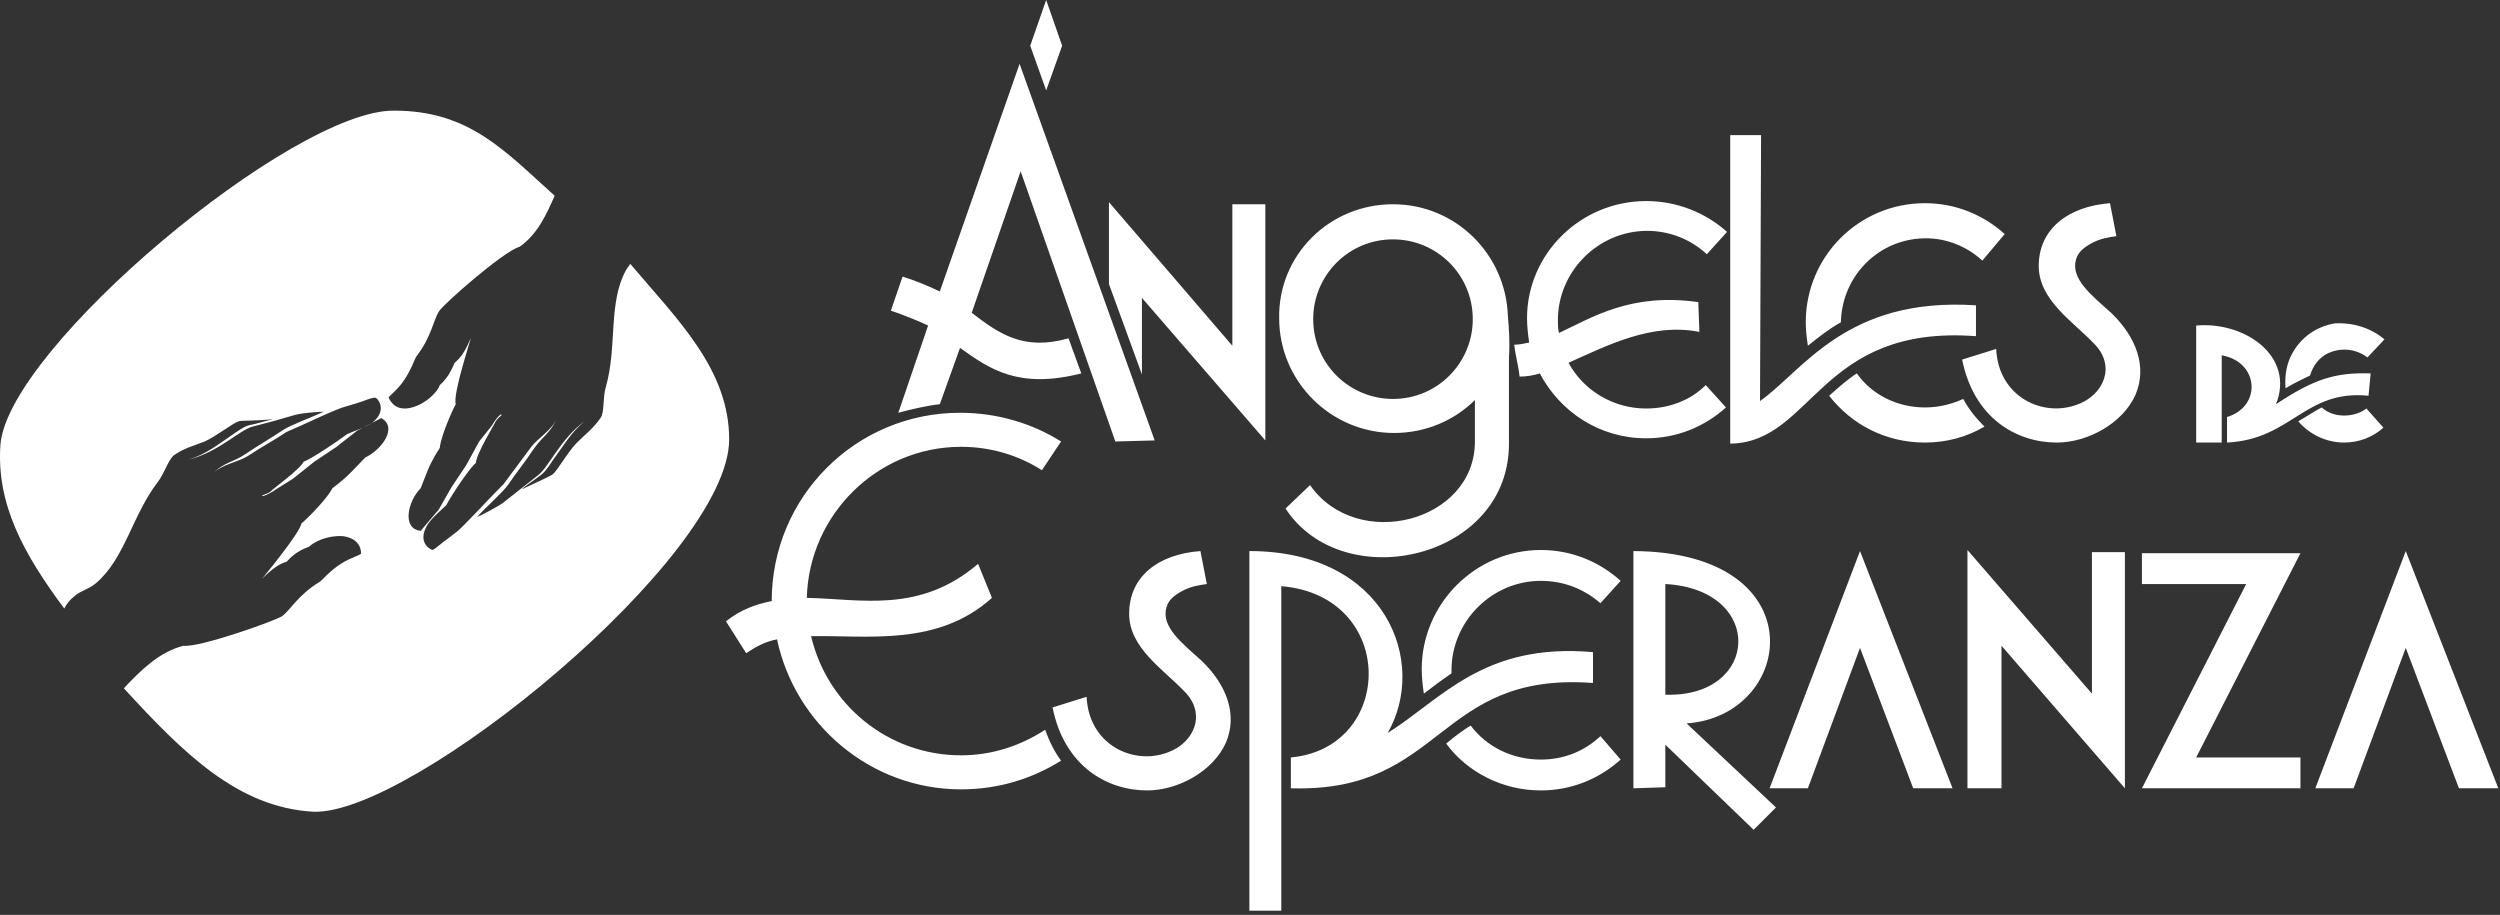
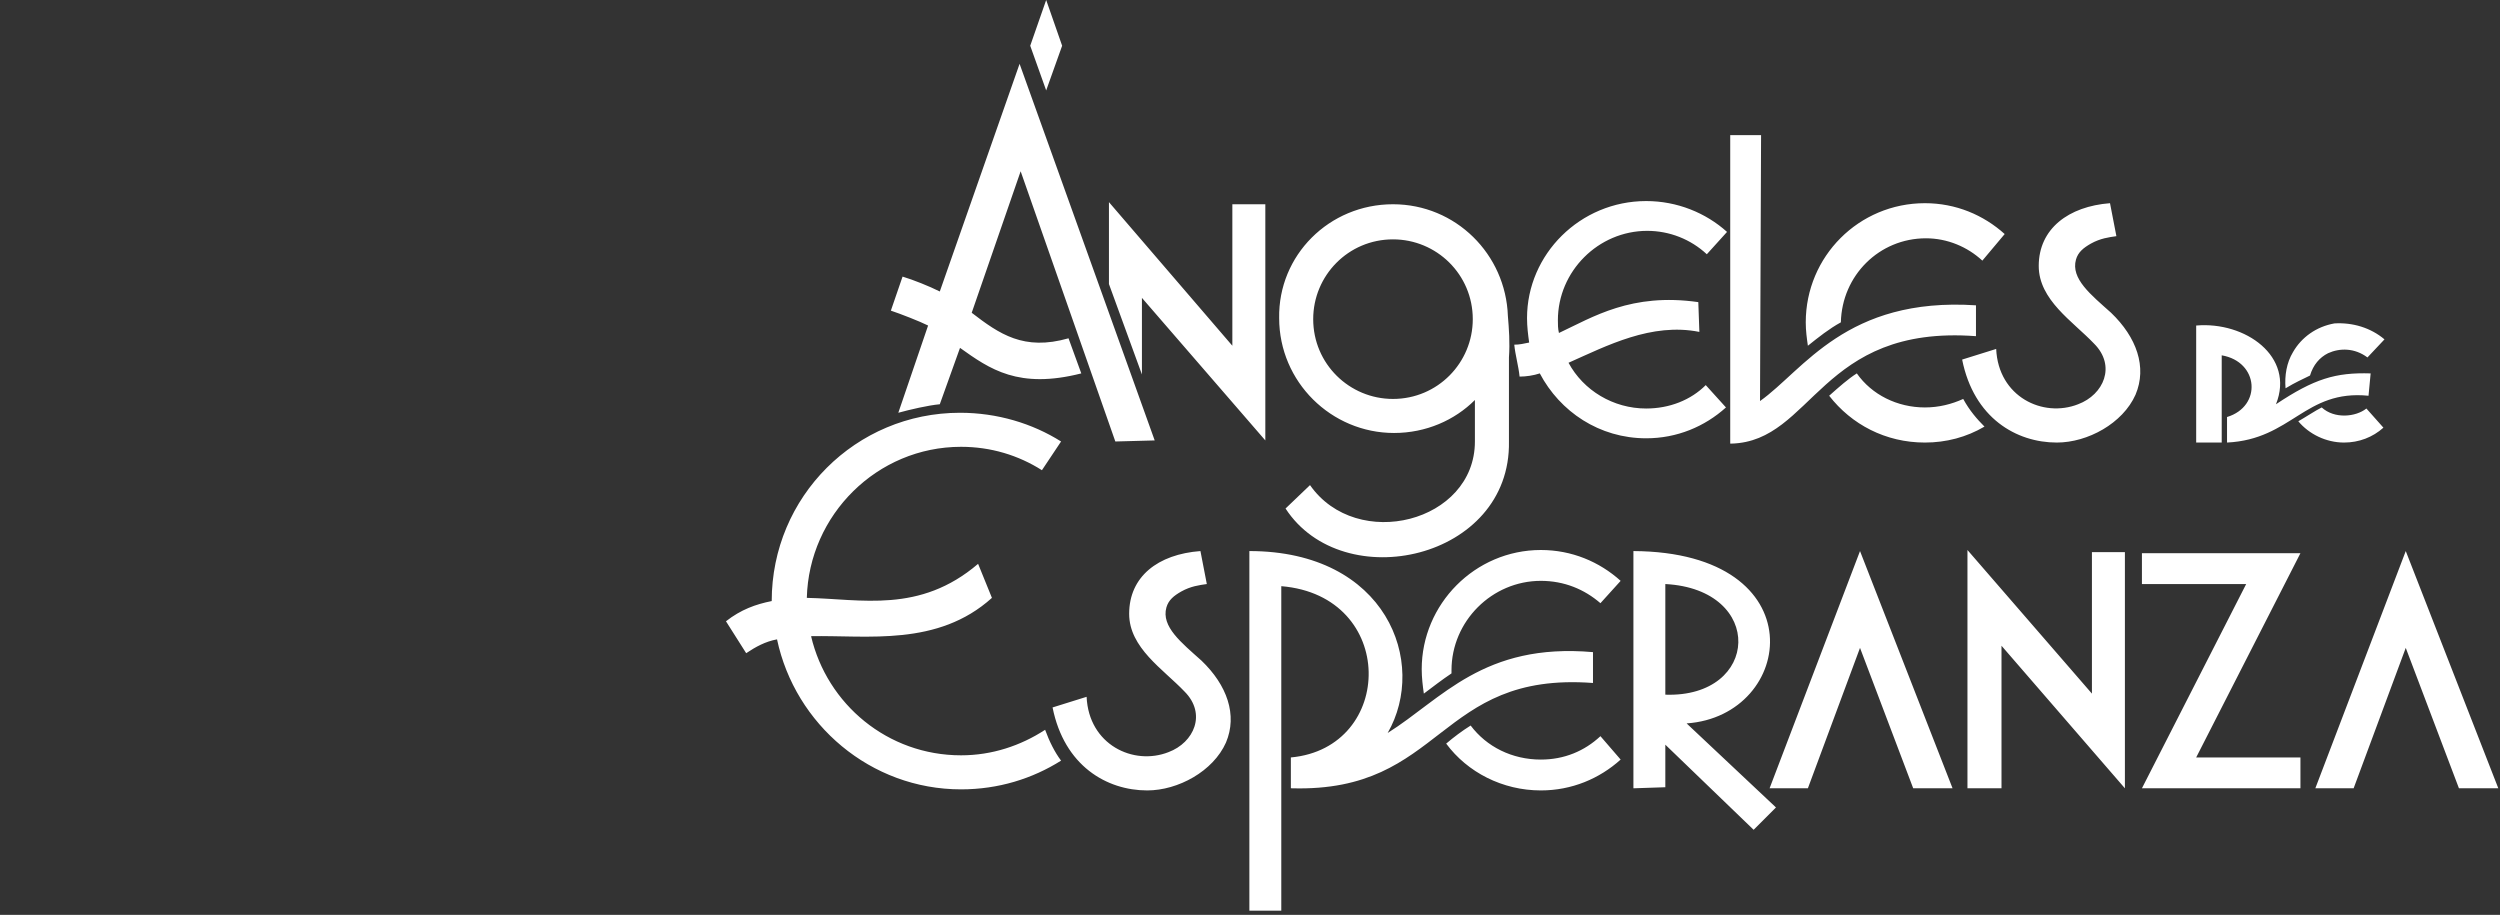
<svg xmlns="http://www.w3.org/2000/svg" width="235" height="86" viewBox="0 0 235 86" fill="none">
  <rect x="0" y="0" width="235" height="86" fill="#333333" stroke="none" />
-   <path fill-rule="evenodd" clip-rule="evenodd" d="M68.541 41.3C68.541 52.4 38.641 76.7 29.441 76.3C22.34 75.9 17.241 70.8 11.641 64.7C13.241 63 14.941 61.3 17.241 60.7C18.741 60.9 26.041 58.3 26.541 57.9C27.241 57.4 28.041 55.9 30.041 54.7C30.241 54.6 30.941 53.7 32.041 53C32.941 52.4 33.941 52.2 33.941 52C33.941 51.6 33.741 50.6 32.241 50.4C30.841 50.3 29.541 50.9 29.041 51.4C27.84 51.8 27.241 52.5 26.941 52.8C26.241 53 25.541 53.5 24.641 54.4C24.541 54.5 28.14 50.2 28.34 49.2C28.84 48.8 30.741 46.9 31.241 45.9C32.84 44.7 33.34 44 34.34 43C35.84 42.3 37.441 40.2 35.84 39.3L33.541 40.5C32.941 41 32.241 41.5 31.641 42L29.541 43.4L27.541 45L25.941 46C25.241 46.5 24.641 46.7 24.641 46.6C24.641 46.5 25.041 46.5 25.441 46.2C25.441 46.1 28.241 44.1 28.541 43.4C29.141 43.2 31.441 41.7 32.641 40.8C33.041 40.6 34.34 40.2 35.041 39.7C36.241 38.7 35.741 37.7 35.34 37.4C35.041 37.3 34.241 37.7 33.541 37.9L32.541 38.2C31.641 38.4 28.84 39.8 26.941 40.6C25.741 41.4 24.441 42.1 23.241 42.9C22.441 43.4 20.741 43.7 20.041 44.5C20.941 43.5 22.041 43.4 23.041 42.7C24.541 41.7 25.441 41.2 26.641 40.4C27.441 39.9 29.141 39.3 30.441 38.7C30.141 38.7 28.441 38.8 27.741 39C26.041 39.5 25.341 39.7 23.741 40.1C22.541 40.4 20.541 42.5 17.741 43.2C19.341 42.7 20.34 41.9 21.941 40.8C22.541 40.4 23.041 40 23.741 39.9C23.841 39.9 25.241 39.5 25.641 39.4C23.741 39.6 22.741 39.5 22.441 39.6C21.84 39.8 20.341 41 19.241 41.5C18.241 41.9 17.34 42.1 16.34 42.8C15.841 43.2 15.441 44.5 14.841 45.3C12.441 48.4 11.741 52.5 9.041 54.8C8.341 55.4 7.641 55.5 7.041 56C6.541 56.4 6.241 56.8 6.041 57.2C2.241 52.1 -0.359 47.4 0.041 41.8C0.741 32.7 27.541 10.3 37.041 10.4C44.141 10.4 47.441 14.2 52.141 18.4C51.34 20.2 50.541 22 48.84 23.2C47.34 23.6 41.541 28.7 41.241 29.3C40.741 30.1 40.541 31.7 39.141 33.5C39.041 33.6 38.641 34.8 37.941 35.8C37.341 36.7 36.441 37.3 36.541 37.4C36.741 37.8 37.241 38.7 38.741 38.3C40.141 37.9 41.141 36.8 41.34 36.2C42.241 35.4 42.541 34.5 42.741 34.1C43.34 33.6 43.741 33 44.241 31.8C44.34 31.7 42.541 37 42.84 38C42.541 38.5 41.441 41 41.34 42.1C40.241 43.8 40.041 44.7 39.541 45.9C38.34 47.1 37.741 49.7 39.541 49.9L41.241 47.9C41.641 47.2 42.041 46.5 42.441 45.8L43.84 43.7L45.041 41.5L46.241 40C46.641 39.3 47.141 38.8 47.141 39C47.141 39.1 46.84 39.2 46.541 39.7C46.541 39.8 44.741 42.7 44.741 43.5C44.241 43.9 42.641 46.2 41.941 47.5C41.641 47.8 40.541 48.7 40.141 49.4C39.34 50.8 40.141 51.5 40.641 51.7C40.941 51.6 41.541 51 42.141 50.6L43.041 49.9C43.741 49.3 45.84 47 47.34 45.5C48.241 44.3 49.041 43.2 49.941 42C50.541 41.2 51.941 40.4 52.34 39.3C51.84 40.6 50.941 41.1 50.241 42.1C49.241 43.6 48.541 44.4 47.741 45.6C47.141 46.4 45.741 47.6 44.84 48.6C45.141 48.5 46.641 47.7 47.241 47.3C48.641 46.2 49.141 45.8 50.541 44.7C51.541 44 52.641 41.3 54.941 39.6C53.641 40.7 53.041 41.8 51.941 43.3C51.541 43.9 51.24 44.4 50.641 44.8C50.541 44.9 49.34 45.7 49.041 46C50.741 45.2 51.641 44.8 51.941 44.6C52.441 44.2 53.34 42.5 54.241 41.6C55.041 40.8 55.741 40.3 56.441 39.3C56.841 38.8 56.641 37.4 56.941 36.4C58.041 32.6 57.141 28.5 58.84 25.4C58.941 25.2 59.141 25 59.241 24.8C63.641 30 68.541 34.7 68.541 41.3Z" fill="white" />
  <path fill-rule="evenodd" clip-rule="evenodd" d="M222.641 37.2C216.641 36.6 215.441 41.3 209.341 41.6V39.2C212.641 38.2 212.341 34 208.841 33.4C208.841 36.5 208.841 38.5 208.841 41.6H206.441V30.6C211.041 30.2 215.741 33.5 213.941 38C217.541 35.6 219.541 35 222.841 35.1L222.641 37.2ZM98.341 0L96.841 4.3L98.341 8.5L99.841 4.3L98.341 0ZM154.741 18.9C157.641 18.9 160.341 20 162.341 21.8L160.441 23.9C158.941 22.5 156.941 21.7 154.841 21.7C150.241 21.7 146.441 25.5 146.441 30.1C146.441 30.5 146.441 30.9 146.541 31.3C149.741 29.8 153.341 27.5 159.641 28.4L159.741 31.2C155.241 30.3 151.041 32.5 147.441 34.1C148.841 36.7 151.641 38.4 154.741 38.4C156.941 38.4 158.941 37.6 160.341 36.2L162.241 38.3C160.241 40.1 157.641 41.2 154.741 41.2C150.341 41.2 146.641 38.7 144.741 35.1C144.141 35.3 143.441 35.4 142.841 35.4C142.741 34.4 142.441 33.4 142.341 32.4C142.841 32.4 143.241 32.3 143.741 32.2C143.641 31.5 143.541 30.7 143.541 29.9C143.541 23.9 148.541 18.9 154.741 18.9ZM198.341 19.1L198.941 22.2C198.241 22.3 197.441 22.4 196.541 22.9C195.841 23.3 195.341 23.7 195.141 24.4C194.641 26.2 196.541 27.7 198.441 29.4C200.841 31.7 201.841 34.5 200.741 37.1C199.541 39.8 196.241 41.6 193.341 41.6C189.541 41.6 185.541 39.3 184.441 33.8L187.641 32.8C187.841 37.3 192.041 39.3 195.341 38C197.741 37.1 198.941 34.4 196.841 32.3C194.841 30.2 191.641 28.2 191.641 25C191.641 21.5 194.441 19.4 198.341 19.1ZM185.741 28.7V31.6C171.041 30.5 170.441 41.5 162.741 41.7C162.741 41.7 162.741 41.7 162.641 41.7V12.7H165.541L165.441 37.7C169.541 34.8 173.541 27.9 185.741 28.7ZM180.941 19.1C183.841 19.1 186.441 20.2 188.441 22L186.341 24.5C184.941 23.2 183.041 22.4 181.041 22.4C176.641 22.4 173.141 25.9 173.041 30.3C171.941 30.9 170.941 31.7 169.941 32.5C169.841 31.8 169.741 31.1 169.741 30.3C169.741 24.1 174.741 19.1 180.941 19.1ZM174.541 35.1C175.941 37.1 178.341 38.3 180.941 38.3C182.241 38.3 183.441 38 184.541 37.5C185.141 38.6 185.841 39.4 186.541 40.1C184.841 41.1 182.941 41.6 180.941 41.6C177.241 41.6 174.041 39.9 171.941 37.2C172.841 36.4 173.741 35.6 174.541 35.1ZM224.141 31.9L222.541 33.6C221.341 32.7 219.941 32.7 218.841 33.2C218.041 33.6 217.441 34.3 217.141 35.3C216.341 35.7 215.841 35.9 214.841 36.5C214.741 35.3 214.941 34.1 215.541 33.1C216.341 31.7 217.741 30.7 219.441 30.4C221.141 30.3 222.841 30.8 224.141 31.9ZM218.241 38.3C219.441 39.4 221.441 39.2 222.441 38.4L224.041 40.2C223.041 41.1 221.741 41.6 220.341 41.6C218.641 41.6 217.041 40.8 216.041 39.6C216.741 39.2 217.641 38.6 218.241 38.3ZM201.341 54.9V52H211.641H215.141H216.241L206.441 71.2H216.241V74.1H201.341L211.141 54.9H201.341ZM130.941 19.2C136.841 19.2 141.541 23.9 141.741 29.7C141.841 30.9 141.941 32.2 141.841 33.6V41.5C142.041 52.6 126.241 56.1 120.841 47.8L123.141 45.6C127.541 51.9 138.641 49.1 138.641 41.5V37.6C136.741 39.5 134.041 40.7 131.041 40.7C125.141 40.7 120.241 35.9 120.241 29.9C120.141 24 124.941 19.2 130.941 19.2ZM130.941 22.5C135.041 22.5 138.441 25.8 138.441 30C138.441 34.1 135.141 37.5 130.941 37.5C126.841 37.5 123.441 34.2 123.441 30C123.441 25.9 126.741 22.5 130.941 22.5ZM108.541 41.4L95.841 6L88.341 27.4C87.341 26.9 85.841 26.3 84.841 26L83.741 29.2C84.641 29.5 86.441 30.2 87.241 30.6L84.441 38.8C85.541 38.5 87.241 38.1 88.341 38L90.241 32.7C93.041 34.7 95.741 36.6 101.641 35.1L100.441 31.8C96.241 33 93.941 31.4 91.341 29.4L95.941 16.1L104.841 41.5L108.541 41.4ZM234.841 74.1L226.141 51.8L217.641 74.1H221.241L226.141 60.9L231.141 74.1H234.841ZM70.141 61.4C71.041 60.8 71.941 60.3 73.041 60.1C74.741 68.1 81.841 74.2 90.341 74.2C93.841 74.2 97.041 73.2 99.741 71.5C99.141 70.7 98.641 69.7 98.241 68.6C95.941 70.1 93.241 71 90.341 71C83.441 71 77.741 66.2 76.241 59.8C81.541 59.7 88.141 60.8 93.241 56.2L91.941 53C86.441 57.7 80.941 56.3 75.841 56.2C76.041 48.4 82.441 42 90.341 42C93.141 42 95.741 42.8 97.941 44.2L99.741 41.5C97.041 39.8 93.741 38.8 90.241 38.8C80.441 38.8 72.541 46.7 72.541 56.5C71.041 56.8 69.641 57.3 68.241 58.4L70.141 61.4ZM112.841 51.8L113.441 54.9C112.741 55 111.941 55.1 111.041 55.6C110.341 56 109.841 56.4 109.641 57.1C109.141 58.9 111.041 60.4 112.941 62.1C115.341 64.4 116.341 67.2 115.241 69.8C114.041 72.5 110.741 74.3 107.841 74.3C104.041 74.3 100.041 72 98.941 66.5L102.141 65.5C102.341 70 106.541 72 109.841 70.7C112.241 69.8 113.441 67.1 111.341 65C109.341 62.9 106.141 60.9 106.141 57.7C106.141 54.2 108.841 52.1 112.841 51.8ZM188.141 74.1H184.941V51.7L196.641 65.2V51.9H199.741V74.1L188.141 60.7V74.1ZM183.541 74.1L174.841 51.8L166.341 74.1H169.941L174.841 60.9L179.841 74.1H183.541ZM153.541 74.1V51.8C170.841 51.9 168.741 67.3 158.541 68L166.941 75.9L164.841 78L156.541 70V74L153.541 74.1ZM156.541 65.3C165.441 65.6 165.941 55.4 156.541 54.9V65.3ZM130.441 68.9C135.541 65.7 139.441 60.4 149.741 61.3V64.2C135.041 63.1 135.741 74.5 121.441 74.1C121.441 74.1 121.441 74.1 121.341 74.1V71.2C131.141 70.3 131.341 56 120.441 55.1C120.441 65.4 120.441 75.3 120.441 85.6H117.441V51.8C130.341 51.8 134.241 62.3 130.441 68.9ZM144.841 51.7C147.741 51.7 150.341 52.8 152.341 54.6L150.441 56.7C148.941 55.4 147.041 54.6 144.841 54.6C140.241 54.6 136.441 58.4 136.441 63C136.441 63.1 136.441 63.2 136.441 63.3C135.541 63.9 134.641 64.6 133.841 65.2C133.741 64.5 133.641 63.7 133.641 62.9C133.641 56.8 138.641 51.7 144.841 51.7ZM138.241 68.2C139.741 70.2 142.141 71.4 144.841 71.4C147.041 71.4 148.941 70.6 150.441 69.2L152.341 71.4C150.341 73.2 147.741 74.3 144.841 74.3C141.241 74.3 137.941 72.6 135.941 69.9C136.641 69.3 137.441 68.7 138.241 68.2ZM107.341 35.2L104.241 26.7V19L115.841 32.5V19.2H118.941V41.4L107.341 28V35.2Z" fill="white" />
</svg>